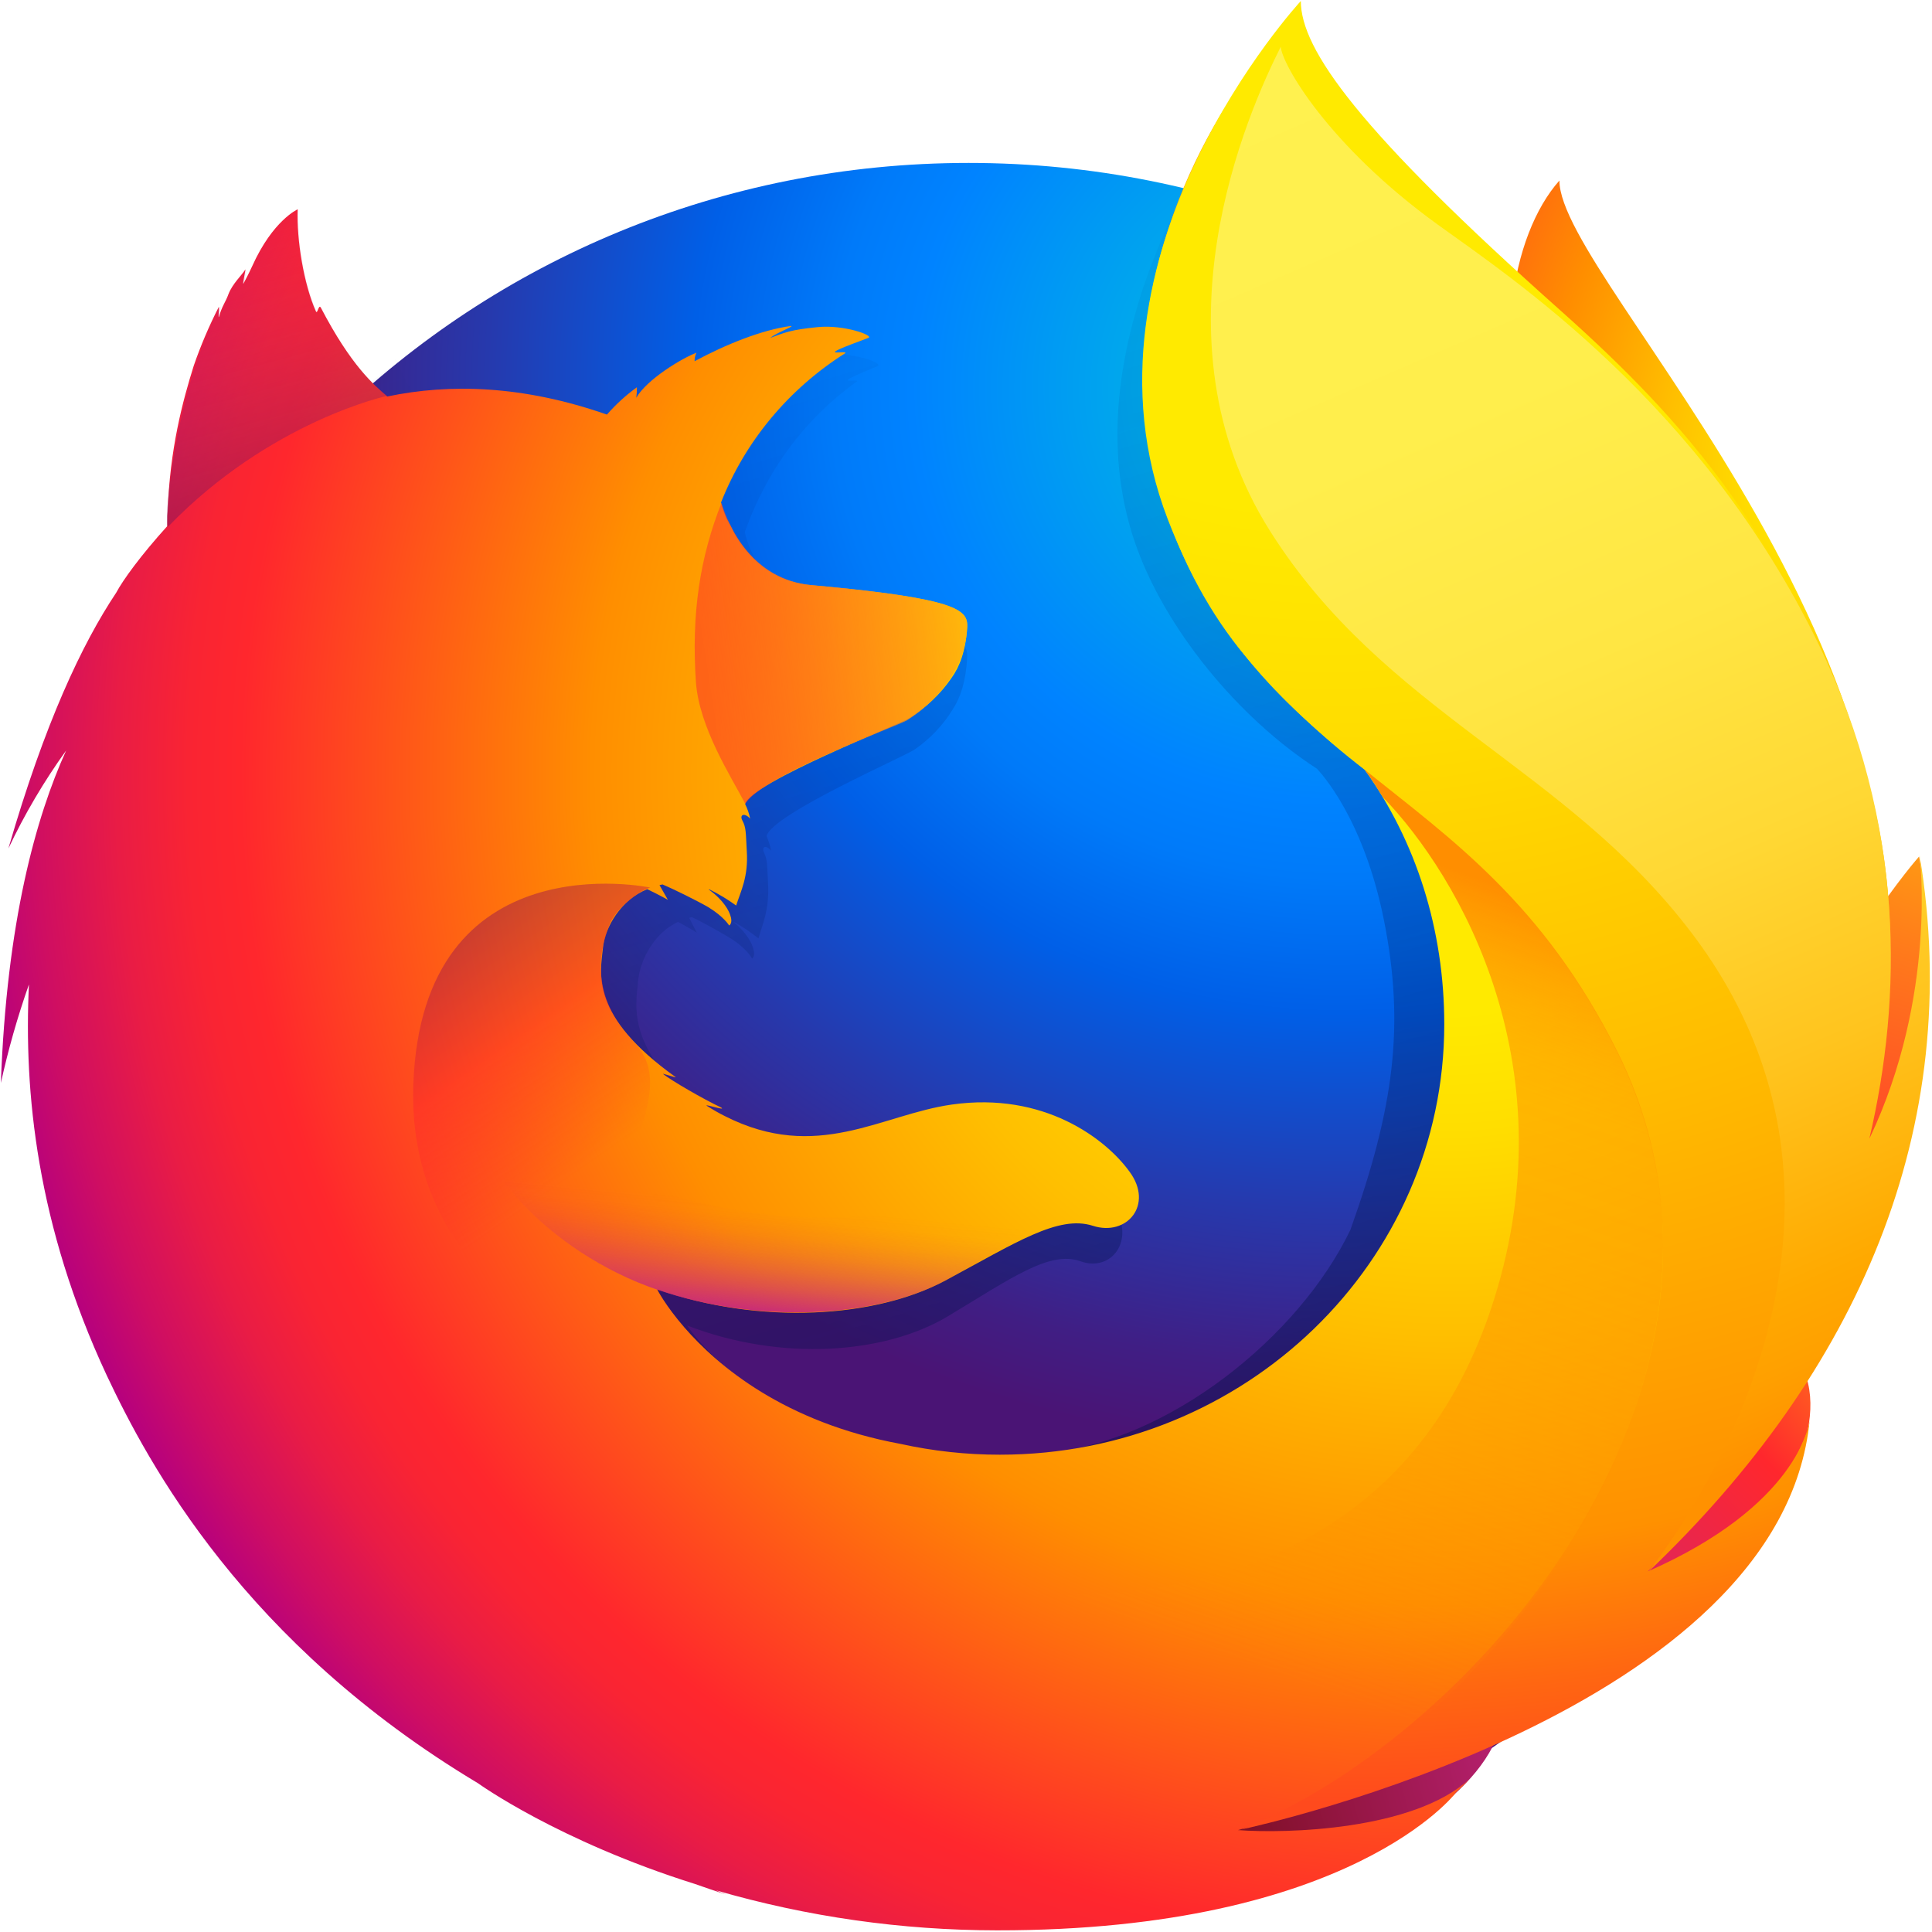
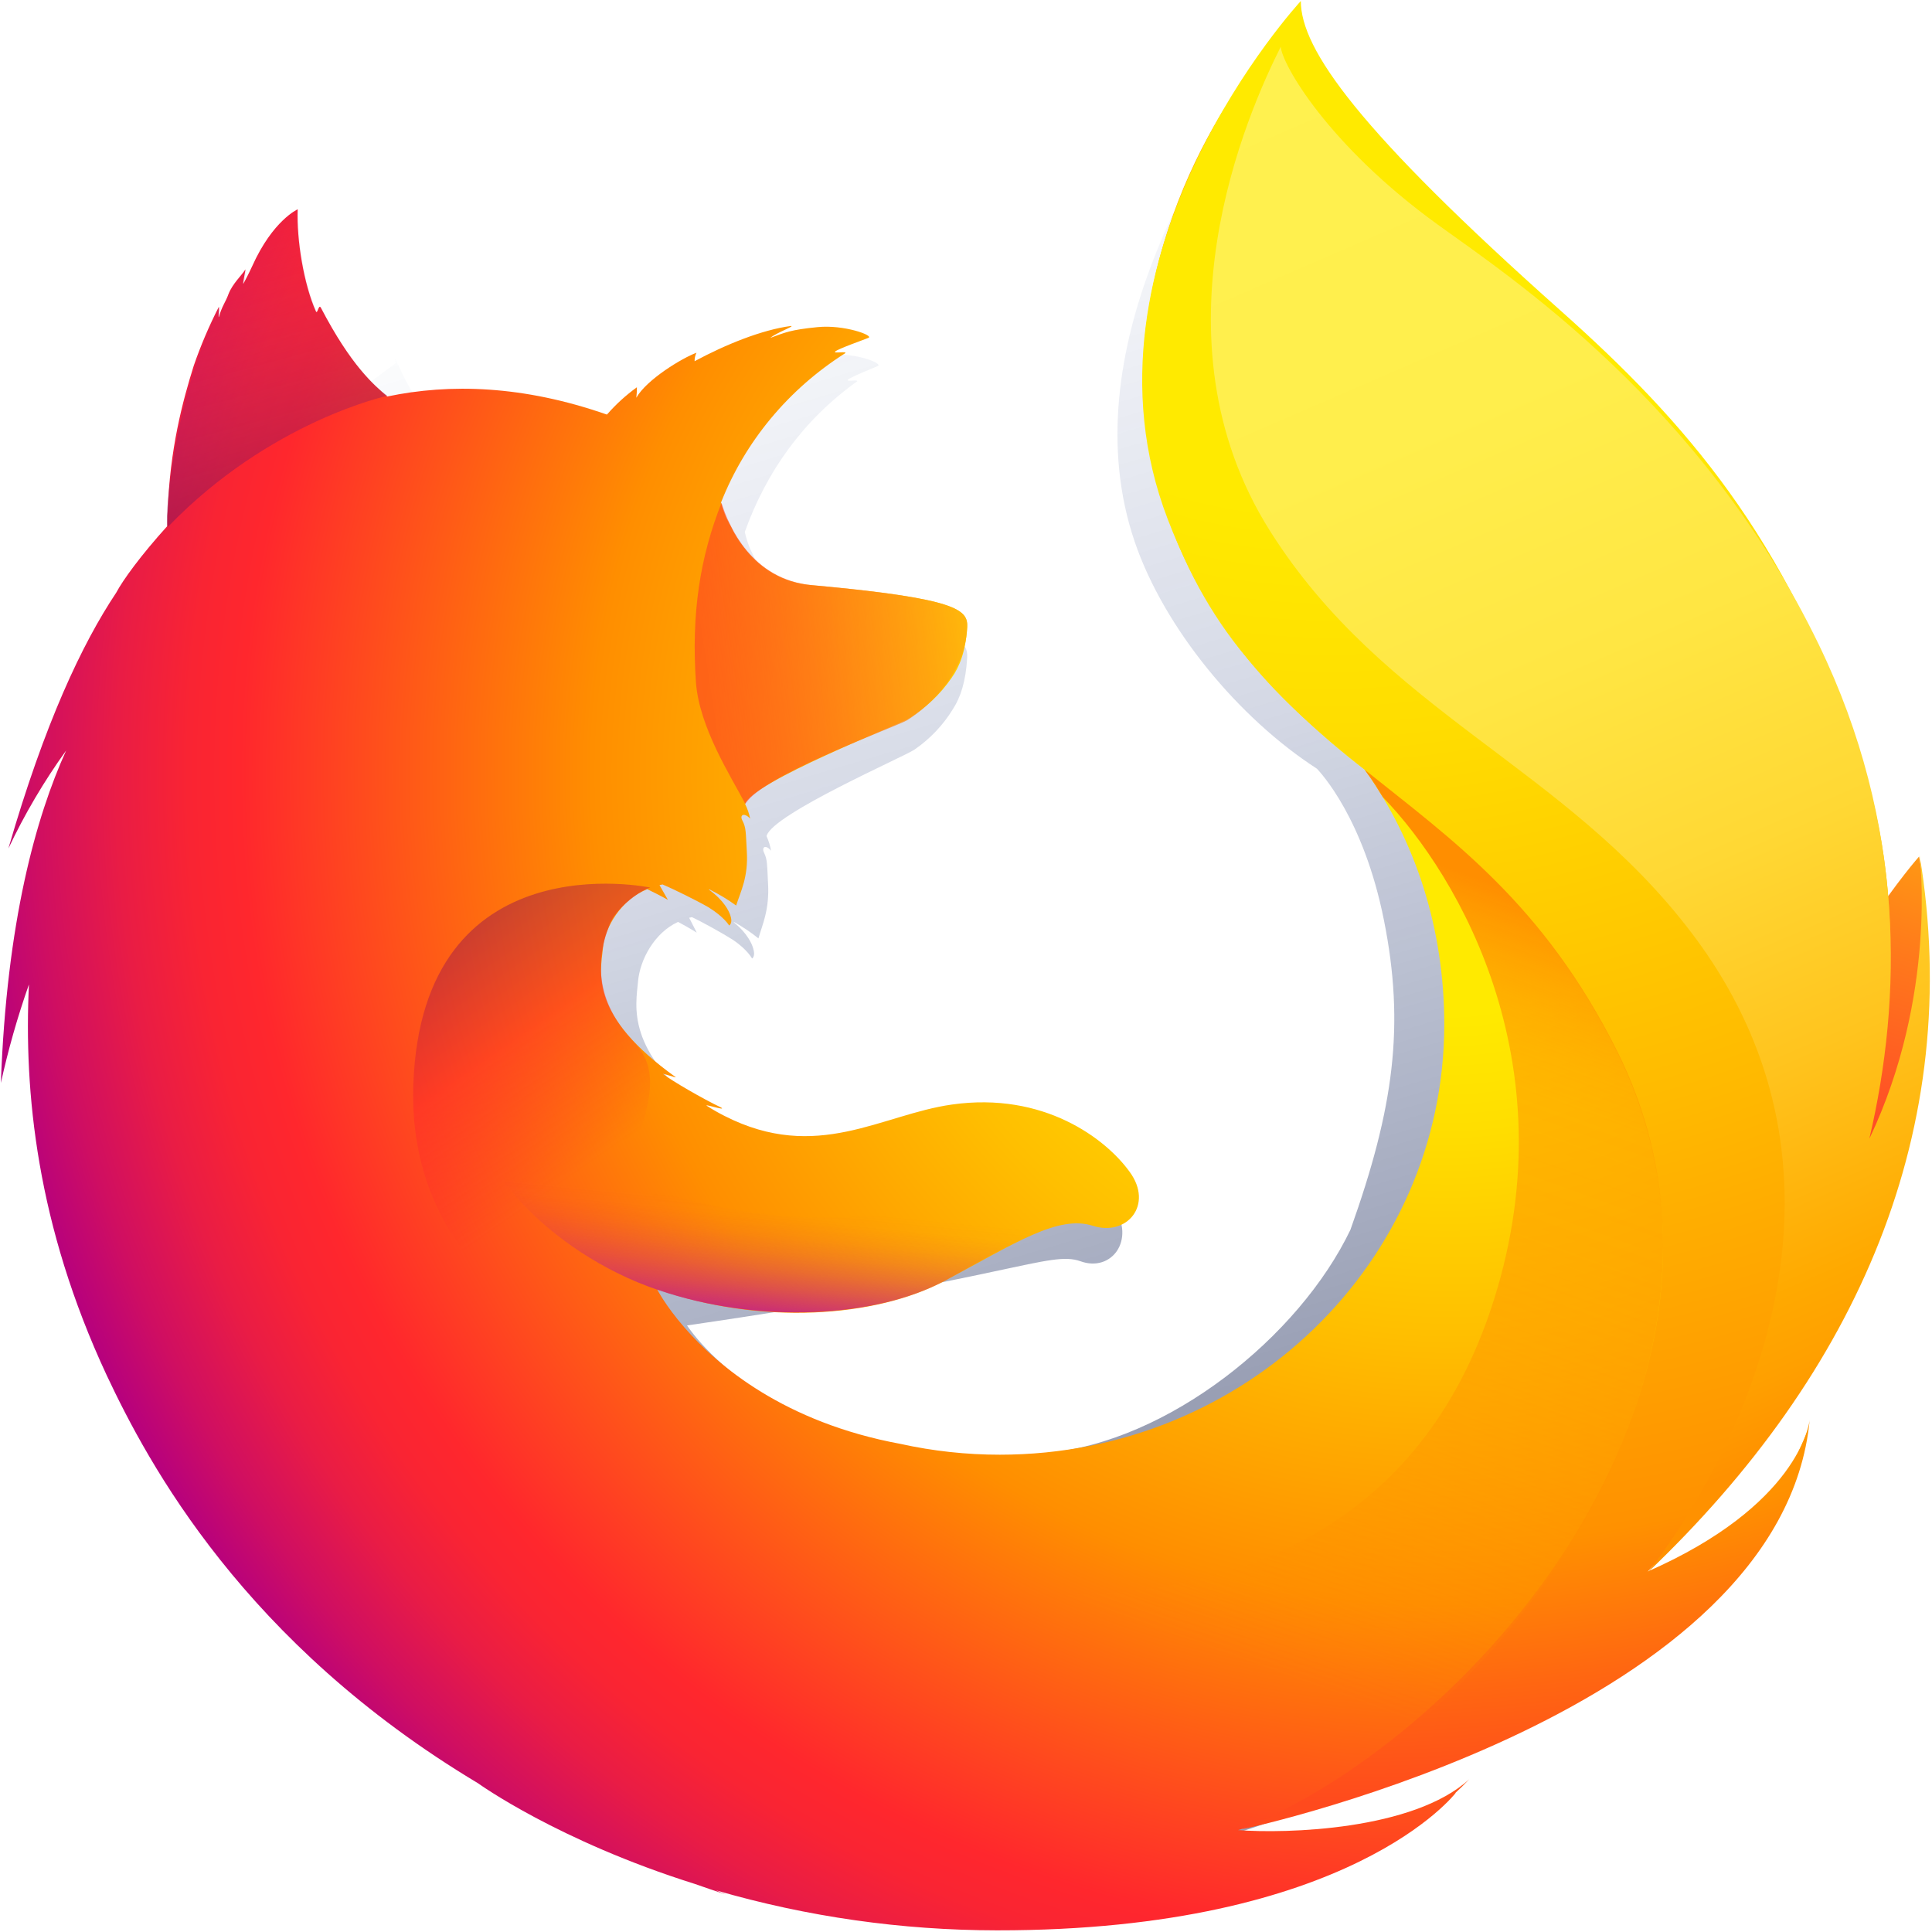
<svg xmlns="http://www.w3.org/2000/svg" width="663" height="663" viewBox="0 0 663 663" fill="none">
-   <path d="M535.138 61.951C518.511 80.712 510.767 122.937 527.627 165.742C544.487 208.547 570.329 199.25 586.437 242.9C607.7 300.496 597.803 377.867 597.803 377.867C597.803 377.867 623.364 449.599 641.177 373.404C680.603 230.286 535.138 97.194 535.138 61.951Z" fill="url(#paint0_radial)" />
-   <path d="M332.244 656.132C502.521 656.132 640.46 521.738 640.46 356.022C640.46 190.306 502.521 55.912 332.41 55.912C162.299 55.912 24.36 190.306 24.36 356.022C24.031 521.898 162.133 656.132 332.244 656.132Z" fill="url(#paint1_radial)" />
-   <path d="M563.183 541.073C556.52 545.628 549.53 549.717 542.267 553.308C551.889 539.646 560.765 525.506 568.86 510.944C575.429 503.9 581.446 497.051 586.349 489.647C588.735 486.009 591.427 481.519 594.276 476.311C611.579 446.1 630.659 397.209 631.2 346.989V346.868C631.212 345.632 631.22 344.396 631.209 343.158C631.299 330.552 629.969 317.974 627.243 305.647C627.382 306.61 627.504 307.572 627.629 308.535C627.476 307.794 627.347 307.046 627.182 306.305C627.436 307.673 627.641 308.996 627.86 310.33C631.397 339.409 628.878 367.773 616.277 388.684C616.078 388.99 615.874 389.275 615.674 389.574C622.207 357.793 624.393 322.701 617.123 287.57C617.123 287.57 614.216 270.491 592.561 218.642C580.096 188.799 557.96 164.332 538.402 146.508C521.259 125.955 505.689 112.162 497.107 103.405C479.178 85.111 471.664 71.398 468.579 62.451C465.903 61.151 431.685 28.938 428.967 27.711C414.031 50.151 367.058 120.345 389.403 185.929C399.529 215.65 425.138 246.497 451.94 263.802C453.116 265.105 467.888 280.652 474.912 315.717C482.165 351.945 478.352 380.214 463.424 422.016C445.867 458.69 400.887 494.945 358.771 498.654C268.732 506.581 235.77 454.846 235.77 454.846C267.943 467.311 303.515 464.703 325.148 451.781C346.95 438.711 360.138 429.02 370.842 432.841C381.396 436.645 389.797 425.604 382.258 414.158C376.436 405.468 368.105 398.63 358.303 394.493C348.5 390.357 337.659 389.106 327.128 390.896C305.303 394.333 285.311 411.087 256.714 394.861C254.863 393.821 253.071 392.684 251.347 391.455C249.462 390.254 257.475 393.284 255.606 391.918C250.041 388.989 240.191 382.605 237.636 380.334C237.211 379.956 241.954 381.8 241.529 381.421C214.79 360.084 218.13 345.67 218.97 336.63C219.642 329.397 224.499 320.129 232.683 316.37C236.636 318.46 239.099 320.057 239.099 320.057C239.099 320.057 237.413 316.718 236.502 314.959C236.821 314.824 237.127 314.86 237.445 314.729C240.683 316.243 247.844 320.179 251.614 322.579C256.524 325.935 258.089 328.928 258.089 328.928C258.089 328.928 259.382 328.238 258.426 325.311C258.079 324.111 256.588 320.297 251.724 316.447L252.028 316.48C254.94 318.088 257.697 319.943 260.268 322.025C261.639 317.194 264.106 312.149 263.563 303.124C263.232 296.778 263.385 295.135 262.231 292.684C261.198 290.58 262.81 289.759 264.604 291.944C264.297 290.232 263.783 288.56 263.071 286.965L263.086 286.801C265.326 279.241 310.473 259.577 313.76 257.278C319.159 253.576 323.687 248.806 327.044 243.283C329.555 239.405 331.444 233.965 331.904 225.713C332.151 219.763 329.294 215.8 283.643 211.168C271.158 209.976 263.833 201.209 259.67 193.12C258.911 191.377 258.136 189.798 257.362 188.22C256.622 186.375 256.028 184.479 255.585 182.547C263.049 161.774 275.589 144.21 294.029 130.939C295.033 130.053 290.014 131.167 291.018 130.28C292.189 129.245 299.84 126.258 301.285 125.586C303.05 124.778 293.73 120.943 285.502 121.877C277.122 122.792 275.342 123.761 270.87 125.598C272.726 123.808 278.628 121.461 277.244 121.476C268.21 122.819 256.984 127.908 247.387 133.671C247.369 132.668 247.566 131.671 247.967 130.746C243.495 132.584 232.511 140.023 229.314 146.317C229.452 145.11 229.513 143.897 229.499 142.683C226.092 145.437 223.018 148.556 220.337 151.981L220.169 152.128C194.23 142.002 171.404 141.346 152.088 145.887C147.862 141.774 145.798 144.781 136.183 124.309C135.529 123.077 136.684 125.526 136.183 124.309C134.601 120.339 137.147 129.606 136.183 124.309C120.016 136.671 98.744 150.68 88.533 160.569C88.407 160.963 100.445 157.272 88.533 160.569C84.362 161.724 84.645 164.122 84.011 185.801C83.858 187.445 83.993 189.286 83.856 190.765C75.699 200.837 70.144 209.365 68.043 213.784C57.493 231.4 45.875 258.86 34.613 302.299C39.581 290.524 45.57 279.18 52.516 268.386C43.151 291.443 34.097 327.65 32.287 383.407C34.553 371.901 37.458 360.522 40.989 349.32C38.778 395.578 47.01 441.747 65.11 484.604C71.588 499.96 82.302 523.263 100.542 548.794C157.847 607.224 238.676 643.599 328.181 643.599C421.619 643.6 505.525 603.983 563.183 541.073Z" fill="url(#paint2_linear)" />
-   <path d="M494.044 583.512C607.131 570.822 657.191 457.89 592.904 455.67C534.835 453.871 440.479 589.5 494.044 583.512Z" fill="url(#paint3_radial)" />
+   <path d="M563.183 541.073C556.52 545.628 549.53 549.717 542.267 553.308C551.889 539.646 560.765 525.506 568.86 510.944C575.429 503.9 581.446 497.051 586.349 489.647C588.735 486.009 591.427 481.519 594.276 476.311C611.579 446.1 630.659 397.209 631.2 346.989V346.868C631.212 345.632 631.22 344.396 631.209 343.158C631.299 330.552 629.969 317.974 627.243 305.647C627.382 306.61 627.504 307.572 627.629 308.535C627.476 307.794 627.347 307.046 627.182 306.305C627.436 307.673 627.641 308.996 627.86 310.33C631.397 339.409 628.878 367.773 616.277 388.684C616.078 388.99 615.874 389.275 615.674 389.574C622.207 357.793 624.393 322.701 617.123 287.57C617.123 287.57 614.216 270.491 592.561 218.642C580.096 188.799 557.96 164.332 538.402 146.508C521.259 125.955 505.689 112.162 497.107 103.405C479.178 85.111 471.664 71.398 468.579 62.451C465.903 61.151 431.685 28.938 428.967 27.711C414.031 50.151 367.058 120.345 389.403 185.929C399.529 215.65 425.138 246.497 451.94 263.802C453.116 265.105 467.888 280.652 474.912 315.717C482.165 351.945 478.352 380.214 463.424 422.016C445.867 458.69 400.887 494.945 358.771 498.654C268.732 506.581 235.77 454.846 235.77 454.846C346.95 438.711 360.138 429.02 370.842 432.841C381.396 436.645 389.797 425.604 382.258 414.158C376.436 405.468 368.105 398.63 358.303 394.493C348.5 390.357 337.659 389.106 327.128 390.896C305.303 394.333 285.311 411.087 256.714 394.861C254.863 393.821 253.071 392.684 251.347 391.455C249.462 390.254 257.475 393.284 255.606 391.918C250.041 388.989 240.191 382.605 237.636 380.334C237.211 379.956 241.954 381.8 241.529 381.421C214.79 360.084 218.13 345.67 218.97 336.63C219.642 329.397 224.499 320.129 232.683 316.37C236.636 318.46 239.099 320.057 239.099 320.057C239.099 320.057 237.413 316.718 236.502 314.959C236.821 314.824 237.127 314.86 237.445 314.729C240.683 316.243 247.844 320.179 251.614 322.579C256.524 325.935 258.089 328.928 258.089 328.928C258.089 328.928 259.382 328.238 258.426 325.311C258.079 324.111 256.588 320.297 251.724 316.447L252.028 316.48C254.94 318.088 257.697 319.943 260.268 322.025C261.639 317.194 264.106 312.149 263.563 303.124C263.232 296.778 263.385 295.135 262.231 292.684C261.198 290.58 262.81 289.759 264.604 291.944C264.297 290.232 263.783 288.56 263.071 286.965L263.086 286.801C265.326 279.241 310.473 259.577 313.76 257.278C319.159 253.576 323.687 248.806 327.044 243.283C329.555 239.405 331.444 233.965 331.904 225.713C332.151 219.763 329.294 215.8 283.643 211.168C271.158 209.976 263.833 201.209 259.67 193.12C258.911 191.377 258.136 189.798 257.362 188.22C256.622 186.375 256.028 184.479 255.585 182.547C263.049 161.774 275.589 144.21 294.029 130.939C295.033 130.053 290.014 131.167 291.018 130.28C292.189 129.245 299.84 126.258 301.285 125.586C303.05 124.778 293.73 120.943 285.502 121.877C277.122 122.792 275.342 123.761 270.87 125.598C272.726 123.808 278.628 121.461 277.244 121.476C268.21 122.819 256.984 127.908 247.387 133.671C247.369 132.668 247.566 131.671 247.967 130.746C243.495 132.584 232.511 140.023 229.314 146.317C229.452 145.11 229.513 143.897 229.499 142.683C226.092 145.437 223.018 148.556 220.337 151.981L220.169 152.128C194.23 142.002 171.404 141.346 152.088 145.887C147.862 141.774 145.798 144.781 136.183 124.309C135.529 123.077 136.684 125.526 136.183 124.309C134.601 120.339 137.147 129.606 136.183 124.309C120.016 136.671 98.744 150.68 88.533 160.569C88.407 160.963 100.445 157.272 88.533 160.569C84.362 161.724 84.645 164.122 84.011 185.801C83.858 187.445 83.993 189.286 83.856 190.765C75.699 200.837 70.144 209.365 68.043 213.784C57.493 231.4 45.875 258.86 34.613 302.299C39.581 290.524 45.57 279.18 52.516 268.386C43.151 291.443 34.097 327.65 32.287 383.407C34.553 371.901 37.458 360.522 40.989 349.32C38.778 395.578 47.01 441.747 65.11 484.604C71.588 499.96 82.302 523.263 100.542 548.794C157.847 607.224 238.676 643.599 328.181 643.599C421.619 643.6 505.525 603.983 563.183 541.073Z" fill="url(#paint2_linear)" />
  <path d="M601.046 432.602C678.851 388.722 658.564 293.94 658.564 293.94C658.564 293.94 628.537 327.743 608.138 381.626C587.988 434.983 554.269 459.104 601.046 432.602Z" fill="url(#paint4_radial)" />
-   <path d="M354.048 639.596C462.522 673.139 555.752 590.33 498.284 562.676C446.035 537.736 302.563 623.736 354.048 639.596Z" fill="url(#paint5_radial)" />
  <path d="M609.13 472.845C611.768 469.236 615.337 457.682 618.489 452.517C637.64 422.56 637.776 398.674 637.776 398.127C649.343 342.133 648.294 319.269 641.178 276.985C635.449 242.938 610.404 194.162 588.707 170.674C566.349 146.475 582.101 154.359 560.453 136.683C541.479 116.3 523.082 96.116 513.063 87.999C440.66 29.342 442.296 16.882 443.69 14.758C443.455 15.008 443.109 15.379 442.668 15.864C441.811 12.551 441.205 9.766 441.205 9.766C441.205 9.766 401.628 48.118 393.296 112.039C387.856 153.77 403.977 197.273 427.318 225.078C439.473 239.488 453.209 252.573 468.284 264.104V264.086C485.92 288.63 495.627 318.916 495.627 351.495C495.627 433.075 427.345 499.207 343.115 499.207C331.635 499.213 320.192 497.967 308.999 495.494C269.258 488.154 246.309 468.727 234.864 455.539C228.304 447.98 225.515 442.47 225.515 442.47C261.123 454.831 300.494 452.245 324.436 439.43C348.563 426.467 363.162 416.858 375.009 420.647C386.688 424.419 395.986 413.47 387.646 402.119C379.473 390.785 358.206 374.553 326.629 379.05C302.474 382.459 280.347 399.074 248.697 382.983C246.659 381.957 244.676 380.829 242.758 379.605C240.671 378.414 249.54 381.419 247.47 380.064C241.311 377.159 230.408 370.827 227.582 368.576C227.111 368.201 232.361 370.03 231.887 369.652C202.294 348.492 205.988 334.198 206.919 325.232C207.664 318.059 213.039 308.868 222.097 305.141C226.471 307.214 229.197 308.796 229.197 308.796C229.197 308.796 227.331 305.486 226.322 303.741C226.675 303.611 227.012 303.644 227.363 303.513C230.948 305.015 238.873 308.915 243.046 311.298C248.48 314.627 250.213 317.595 250.213 317.595C250.213 317.595 251.644 316.911 250.585 314.008C250.198 312.818 248.551 309.035 243.168 305.217L243.505 305.25C246.7 306.829 249.751 308.669 252.624 310.75C254.142 305.958 256.872 300.955 256.271 292.005C255.905 285.712 256.074 284.082 254.797 281.652C253.653 279.566 255.438 278.751 257.423 280.92C257.079 279.209 256.509 277.548 255.726 275.979L255.743 275.817C258.222 268.319 308.19 248.818 311.827 246.539C317.687 242.974 322.699 238.242 326.529 232.658C329.307 228.812 331.399 223.418 331.909 215.234C332.08 211.547 330.908 208.629 317.675 205.838C309.733 204.163 297.445 202.532 278.492 200.809C264.674 199.628 256.567 190.934 251.96 182.911C251.119 181.183 250.262 179.614 249.405 178.052C248.589 176.233 247.932 174.351 247.439 172.427C255.707 151.451 270.597 133.541 289.987 121.248C291.098 120.368 285.543 121.473 286.654 120.594C287.951 119.568 296.419 116.606 298.018 115.938C299.972 115.14 289.656 111.336 280.55 112.26C271.275 113.168 269.306 114.128 264.356 115.952C266.41 114.176 272.942 111.847 271.411 111.864C261.412 113.195 248.984 118.242 238.36 123.957C238.341 122.955 238.561 121.962 239.002 121.056C234.052 122.879 221.896 130.257 218.357 136.498C218.509 135.303 218.577 134.099 218.561 132.895C214.833 135.587 211.433 138.68 208.423 142.114L208.238 142.26C179.529 132.218 154.266 131.568 132.887 136.07C128.21 131.992 120.691 125.825 110.049 105.522C109.326 104.3 108.938 108.049 108.383 106.842C104.248 97.548 101.75 82.321 102.16 71.823C102.16 71.823 93.607 75.6 86.529 91.376C85.214 94.212 84.371 95.776 83.529 97.341C83.142 97.797 84.407 92.16 84.205 92.466C82.975 94.485 79.792 97.306 78.393 100.957C77.432 103.662 76.084 105.177 75.224 108.552L75.022 108.861C74.953 107.867 75.277 104.77 75.041 105.405C71.723 111.901 68.868 118.609 66.495 125.483C62.684 137.626 58.247 154.154 57.544 175.654C57.374 177.285 57.525 179.11 57.372 180.578C48.346 190.566 42.195 199.023 39.87 203.406C28.2 220.881 15.341 248.114 2.876 291.192C8.422 279.425 15.054 268.167 22.691 257.557C12.325 280.422 2.305 316.329 0.302 371.625C2.818 360.182 6.034 348.894 9.934 337.821C8.144 374.693 12.575 420.407 36.63 471.983C50.913 502.32 83.79 563.928 164.124 612.003L164.117 612.008C164.117 612.008 191.446 631.723 238.423 646.498C241.895 647.718 245.411 648.92 249 650.086C247.874 649.645 246.785 649.182 245.727 648.705C276.995 657.784 309.459 662.408 342.1 662.432C463.734 662.532 499.608 615.197 499.608 615.197C499.608 615.197 499.481 615.29 499.252 615.451C500.968 613.885 502.621 612.258 504.211 610.568C485.02 628.13 441.225 629.295 424.849 628.028C452.777 620.08 471.155 613.356 506.902 600.092C511.085 598.589 515.362 596.876 519.734 594.951C520.207 594.75 520.684 594.531 521.159 594.322C522.026 593.93 522.885 593.56 523.761 593.148C541.178 585.195 557.555 575.259 572.546 563.551C608.444 535.763 616.254 508.676 620.337 490.816C619.767 492.528 617.993 496.519 616.747 499.103C607.502 518.267 587.001 530.027 564.736 540.112C575.331 526.641 585.156 512.617 594.167 498.103C601.435 491.117 603.703 480.188 609.13 472.845Z" fill="url(#paint6_radial)" />
  <path d="M565.436 539.288C580.073 523.65 593.217 505.764 603.173 485.481C628.794 433.28 668.407 346.483 637.208 255.833C612.55 184.186 578.695 145.009 535.709 106.738C465.898 44.59 446.4 16.845 446.4 0.346C446.4 0.346 365.795 87.419 400.753 178.235C435.711 269.051 507.306 265.722 554.673 360.493C610.411 472.015 509.576 593.713 426.19 627.775C431.295 626.676 611.557 587.146 621.03 487.229C620.816 489.066 616.754 516.701 565.436 539.288Z" fill="url(#paint7_radial)" />
  <path d="M331.911 215.236C332.184 209.335 329.025 205.372 278.668 200.795C257.95 198.941 250.016 180.385 247.598 172.575C240.231 191.122 237.189 210.584 238.824 234.125C239.942 249.547 250.634 266.1 255.745 275.819C255.745 275.819 256.881 274.388 257.405 273.859C267.03 264.149 307.353 249.355 311.141 247.254C315.317 244.698 331.21 233.445 331.911 215.236Z" fill="url(#paint8_linear)" />
  <path d="M110.225 105.627C109.502 104.404 109.114 108.153 108.558 106.947C104.424 97.653 101.908 82.59 102.504 71.944C102.504 71.944 93.951 75.721 86.872 91.497C85.558 94.333 84.715 95.897 83.873 97.462C83.485 97.918 84.751 92.281 84.549 92.588C83.319 94.606 80.136 97.427 78.754 100.914C77.608 103.766 76.429 105.298 75.551 108.835C75.281 109.796 75.823 104.58 75.587 105.216C59.124 136.049 55.981 182.67 57.716 180.699C92.765 144.432 132.93 135.831 132.93 135.831C128.657 132.78 119.371 123.972 110.226 105.627H110.225Z" fill="url(#paint9_linear)" />
  <path d="M243.211 484.866C194.799 464.836 139.761 436.586 141.838 372.407C144.667 287.884 223.176 304.59 223.176 304.59C220.213 305.289 212.292 310.754 209.485 316.58C206.518 323.865 201.105 340.315 217.505 357.557C243.258 384.6 164.597 421.717 286.011 491.836C289.073 493.45 257.549 490.873 243.212 484.866H243.211Z" fill="url(#paint10_linear)" />
  <path d="M226.012 442.746C260.342 454.323 300.334 452.293 324.277 439.477C340.306 430.83 360.868 416.981 373.521 420.4C362.566 416.204 354.269 414.243 344.289 413.764C342.589 413.764 340.552 413.729 338.701 413.549C335.046 413.537 331.393 413.731 327.76 414.129C321.581 414.68 314.73 418.458 308.503 417.851C308.166 417.818 314.544 415.312 314.025 415.426C310.725 416.093 307.141 416.237 303.353 416.691C300.946 416.951 298.875 417.243 296.485 417.339C224.981 423.215 164.55 379.786 164.55 379.786C159.406 396.573 187.578 429.778 226.013 442.746H226.012Z" fill="url(#paint11_linear)" />
  <path d="M565.309 539.734C637.633 470.922 674.224 387.276 658.755 293.458C658.755 293.458 664.935 341.567 641.502 390.771C652.76 342.734 654.07 283.038 624.161 221.221C584.242 138.708 518.589 95.291 493.524 77.178C455.547 49.733 439.805 21.79 439.521 16.023C428.176 38.548 393.857 115.74 435.834 182.217C475.161 244.499 537.113 262.986 580.483 320.116C660.384 425.364 565.309 539.734 565.309 539.734Z" fill="url(#paint12_linear)" />
  <path d="M554.947 360.692C529.672 310.093 498.125 288.023 468.284 264.104C471.756 268.813 472.611 270.477 474.533 273.523C500.798 300.65 539.528 366.818 511.409 449.883C458.481 606.236 246.768 532.61 224.572 511.928C233.551 602.419 389.849 645.721 491.614 587.038C549.521 533.917 596.367 443.612 554.947 360.692Z" fill="url(#paint13_linear)" />
  <defs>
    <radialGradient id="paint0_radial" cx="0" cy="0" r="1" gradientUnits="userSpaceOnUse" gradientTransform="translate(630.89 166) rotate(2.476) scale(238.774 340.136)">
      <stop offset="0.045" stop-color="#FFEA00" />
      <stop offset="0.12" stop-color="#FFDE00" />
      <stop offset="0.254" stop-color="#FFBF00" />
      <stop offset="0.429" stop-color="#FF8E00" />
      <stop offset="0.769" stop-color="#FF272D" />
      <stop offset="0.872" stop-color="#E0255A" />
      <stop offset="0.953" stop-color="#CC2477" />
      <stop offset="1" stop-color="#C42482" />
    </radialGradient>
    <radialGradient id="paint1_radial" cx="0" cy="0" r="1" gradientUnits="userSpaceOnUse" gradientTransform="translate(460.729 130.296) scale(672.989 652.165)">
      <stop stop-color="#00CCDA" />
      <stop offset="0.22" stop-color="#0083FF" />
      <stop offset="0.261" stop-color="#007AF9" />
      <stop offset="0.33" stop-color="#0060E8" />
      <stop offset="0.333" stop-color="#005FE7" />
      <stop offset="0.438" stop-color="#2639AD" />
      <stop offset="0.522" stop-color="#401E84" />
      <stop offset="0.566" stop-color="#4A1475" />
    </radialGradient>
    <linearGradient id="paint2_linear" x1="375.708" y1="490.981" x2="250.231" y2="67.417" gradientUnits="userSpaceOnUse">
      <stop stop-color="#000F43" stop-opacity="0.4" />
      <stop offset="0.485" stop-color="#001962" stop-opacity="0.173" />
      <stop offset="1" stop-color="#002079" stop-opacity="0" />
    </linearGradient>
    <radialGradient id="paint3_radial" cx="0" cy="0" r="1" gradientUnits="userSpaceOnUse" gradientTransform="translate(689.58 427.911) rotate(5.585) scale(226.968 220.081)">
      <stop offset="0.003" stop-color="#FFEA00" />
      <stop offset="0.497" stop-color="#FF272D" />
      <stop offset="1" stop-color="#C42482" />
    </radialGradient>
    <radialGradient id="paint4_radial" cx="0" cy="0" r="1" gradientUnits="userSpaceOnUse" gradientTransform="translate(690.998 216.012) rotate(5.585) scale(379.019 367.517)">
      <stop offset="0.003" stop-color="#FFE900" />
      <stop offset="0.157" stop-color="#FFAF0E" />
      <stop offset="0.316" stop-color="#FF7A1B" />
      <stop offset="0.472" stop-color="#FF4E26" />
      <stop offset="0.621" stop-color="#FF2C2E" />
      <stop offset="0.762" stop-color="#FF1434" />
      <stop offset="0.892" stop-color="#FF0538" />
      <stop offset="1" stop-color="#FF0039" />
    </radialGradient>
    <radialGradient id="paint5_radial" cx="0" cy="0" r="1" gradientUnits="userSpaceOnUse" gradientTransform="translate(709.068 560.086) rotate(5.585) scale(347.791 337.237)">
      <stop offset="0.003" stop-color="#FF272D" />
      <stop offset="0.497" stop-color="#C42482" />
      <stop offset="0.986" stop-color="#620700" />
    </radialGradient>
    <radialGradient id="paint6_radial" cx="0" cy="0" r="1" gradientUnits="userSpaceOnUse" gradientTransform="translate(496.883 265.477) scale(543.096 526.291)">
      <stop offset="0.156" stop-color="#FFEA00" />
      <stop offset="0.231" stop-color="#FFDE00" />
      <stop offset="0.365" stop-color="#FFBF00" />
      <stop offset="0.541" stop-color="#FF8E00" />
      <stop offset="0.763" stop-color="#FF272D" />
      <stop offset="0.796" stop-color="#F92433" />
      <stop offset="0.841" stop-color="#E91C45" />
      <stop offset="0.893" stop-color="#CF0E62" />
      <stop offset="0.935" stop-color="#B5007F" />
    </radialGradient>
    <radialGradient id="paint7_radial" cx="0" cy="0" r="1" gradientUnits="userSpaceOnUse" gradientTransform="translate(456.021 1.213) scale(641.299 621.456)">
      <stop offset="0.279" stop-color="#FFEA00" />
      <stop offset="0.402" stop-color="#FFDD00" />
      <stop offset="0.63" stop-color="#FFBA00" />
      <stop offset="0.856" stop-color="#FF9100" />
      <stop offset="0.933" stop-color="#FF6711" />
      <stop offset="0.994" stop-color="#FF4A1D" />
    </radialGradient>
    <linearGradient id="paint8_linear" x1="124.657" y1="239.121" x2="371.176" y2="200.927" gradientUnits="userSpaceOnUse">
      <stop stop-color="#C42482" stop-opacity="0.5" />
      <stop offset="0.474" stop-color="#FF272D" stop-opacity="0.5" />
      <stop offset="0.486" stop-color="#FF2C2C" stop-opacity="0.513" />
      <stop offset="0.675" stop-color="#FF7A1A" stop-opacity="0.72" />
      <stop offset="0.829" stop-color="#FFB20D" stop-opacity="0.871" />
      <stop offset="0.942" stop-color="#FFD605" stop-opacity="0.964" />
      <stop offset="1" stop-color="#FFE302" />
    </linearGradient>
    <linearGradient id="paint9_linear" x1="100.026" y1="175.202" x2="73.624" y2="77.475" gradientUnits="userSpaceOnUse">
      <stop stop-color="#891551" stop-opacity="0.6" />
      <stop offset="1" stop-color="#C42482" stop-opacity="0" />
    </linearGradient>
    <linearGradient id="paint10_linear" x1="153.393" y1="315.89" x2="208.62" y2="395.426" gradientUnits="userSpaceOnUse">
      <stop offset="0.005" stop-color="#891551" stop-opacity="0.5" />
      <stop offset="0.484" stop-color="#FF272D" stop-opacity="0.5" />
      <stop offset="1" stop-color="#FF272D" stop-opacity="0" />
    </linearGradient>
    <linearGradient id="paint11_linear" x1="263.511" y1="452.255" x2="268.434" y2="402.163" gradientUnits="userSpaceOnUse">
      <stop stop-color="#C42482" />
      <stop offset="0.083" stop-color="#C42482" stop-opacity="0.81" />
      <stop offset="0.206" stop-color="#C42482" stop-opacity="0.565" />
      <stop offset="0.328" stop-color="#C42482" stop-opacity="0.362" />
      <stop offset="0.447" stop-color="#C42482" stop-opacity="0.204" />
      <stop offset="0.562" stop-color="#C42482" stop-opacity="0.091" />
      <stop offset="0.673" stop-color="#C42482" stop-opacity="0.023" />
      <stop offset="0.773" stop-color="#C42482" stop-opacity="0" />
    </linearGradient>
    <linearGradient id="paint12_linear" x1="431.159" y1="24.649" x2="632.501" y2="489.257" gradientUnits="userSpaceOnUse">
      <stop stop-color="#FFF14F" />
      <stop offset="0.268" stop-color="#FFEE4C" />
      <stop offset="0.452" stop-color="#FFE643" />
      <stop offset="0.612" stop-color="#FFD834" />
      <stop offset="0.757" stop-color="#FFC41E" />
      <stop offset="0.892" stop-color="#FFAB02" />
      <stop offset="0.902" stop-color="#FFA900" />
      <stop offset="0.949" stop-color="#FFA000" />
      <stop offset="1" stop-color="#FF9100" />
    </linearGradient>
    <linearGradient id="paint13_linear" x1="473.065" y1="289.14" x2="377.953" y2="552.667" gradientUnits="userSpaceOnUse">
      <stop stop-color="#FF8E00" />
      <stop offset="0.04" stop-color="#FF8E00" stop-opacity="0.858" />
      <stop offset="0.084" stop-color="#FF8E00" stop-opacity="0.729" />
      <stop offset="0.13" stop-color="#FF8E00" stop-opacity="0.628" />
      <stop offset="0.178" stop-color="#FF8E00" stop-opacity="0.557" />
      <stop offset="0.227" stop-color="#FF8E00" stop-opacity="0.514" />
      <stop offset="0.282" stop-color="#FF8E00" stop-opacity="0.5" />
      <stop offset="0.389" stop-color="#FF8E00" stop-opacity="0.478" />
      <stop offset="0.524" stop-color="#FF8E00" stop-opacity="0.416" />
      <stop offset="0.676" stop-color="#FF8E00" stop-opacity="0.314" />
      <stop offset="0.838" stop-color="#FF8E00" stop-opacity="0.172" />
      <stop offset="1" stop-color="#FF8E00" stop-opacity="0" />
    </linearGradient>
  </defs>
</svg>